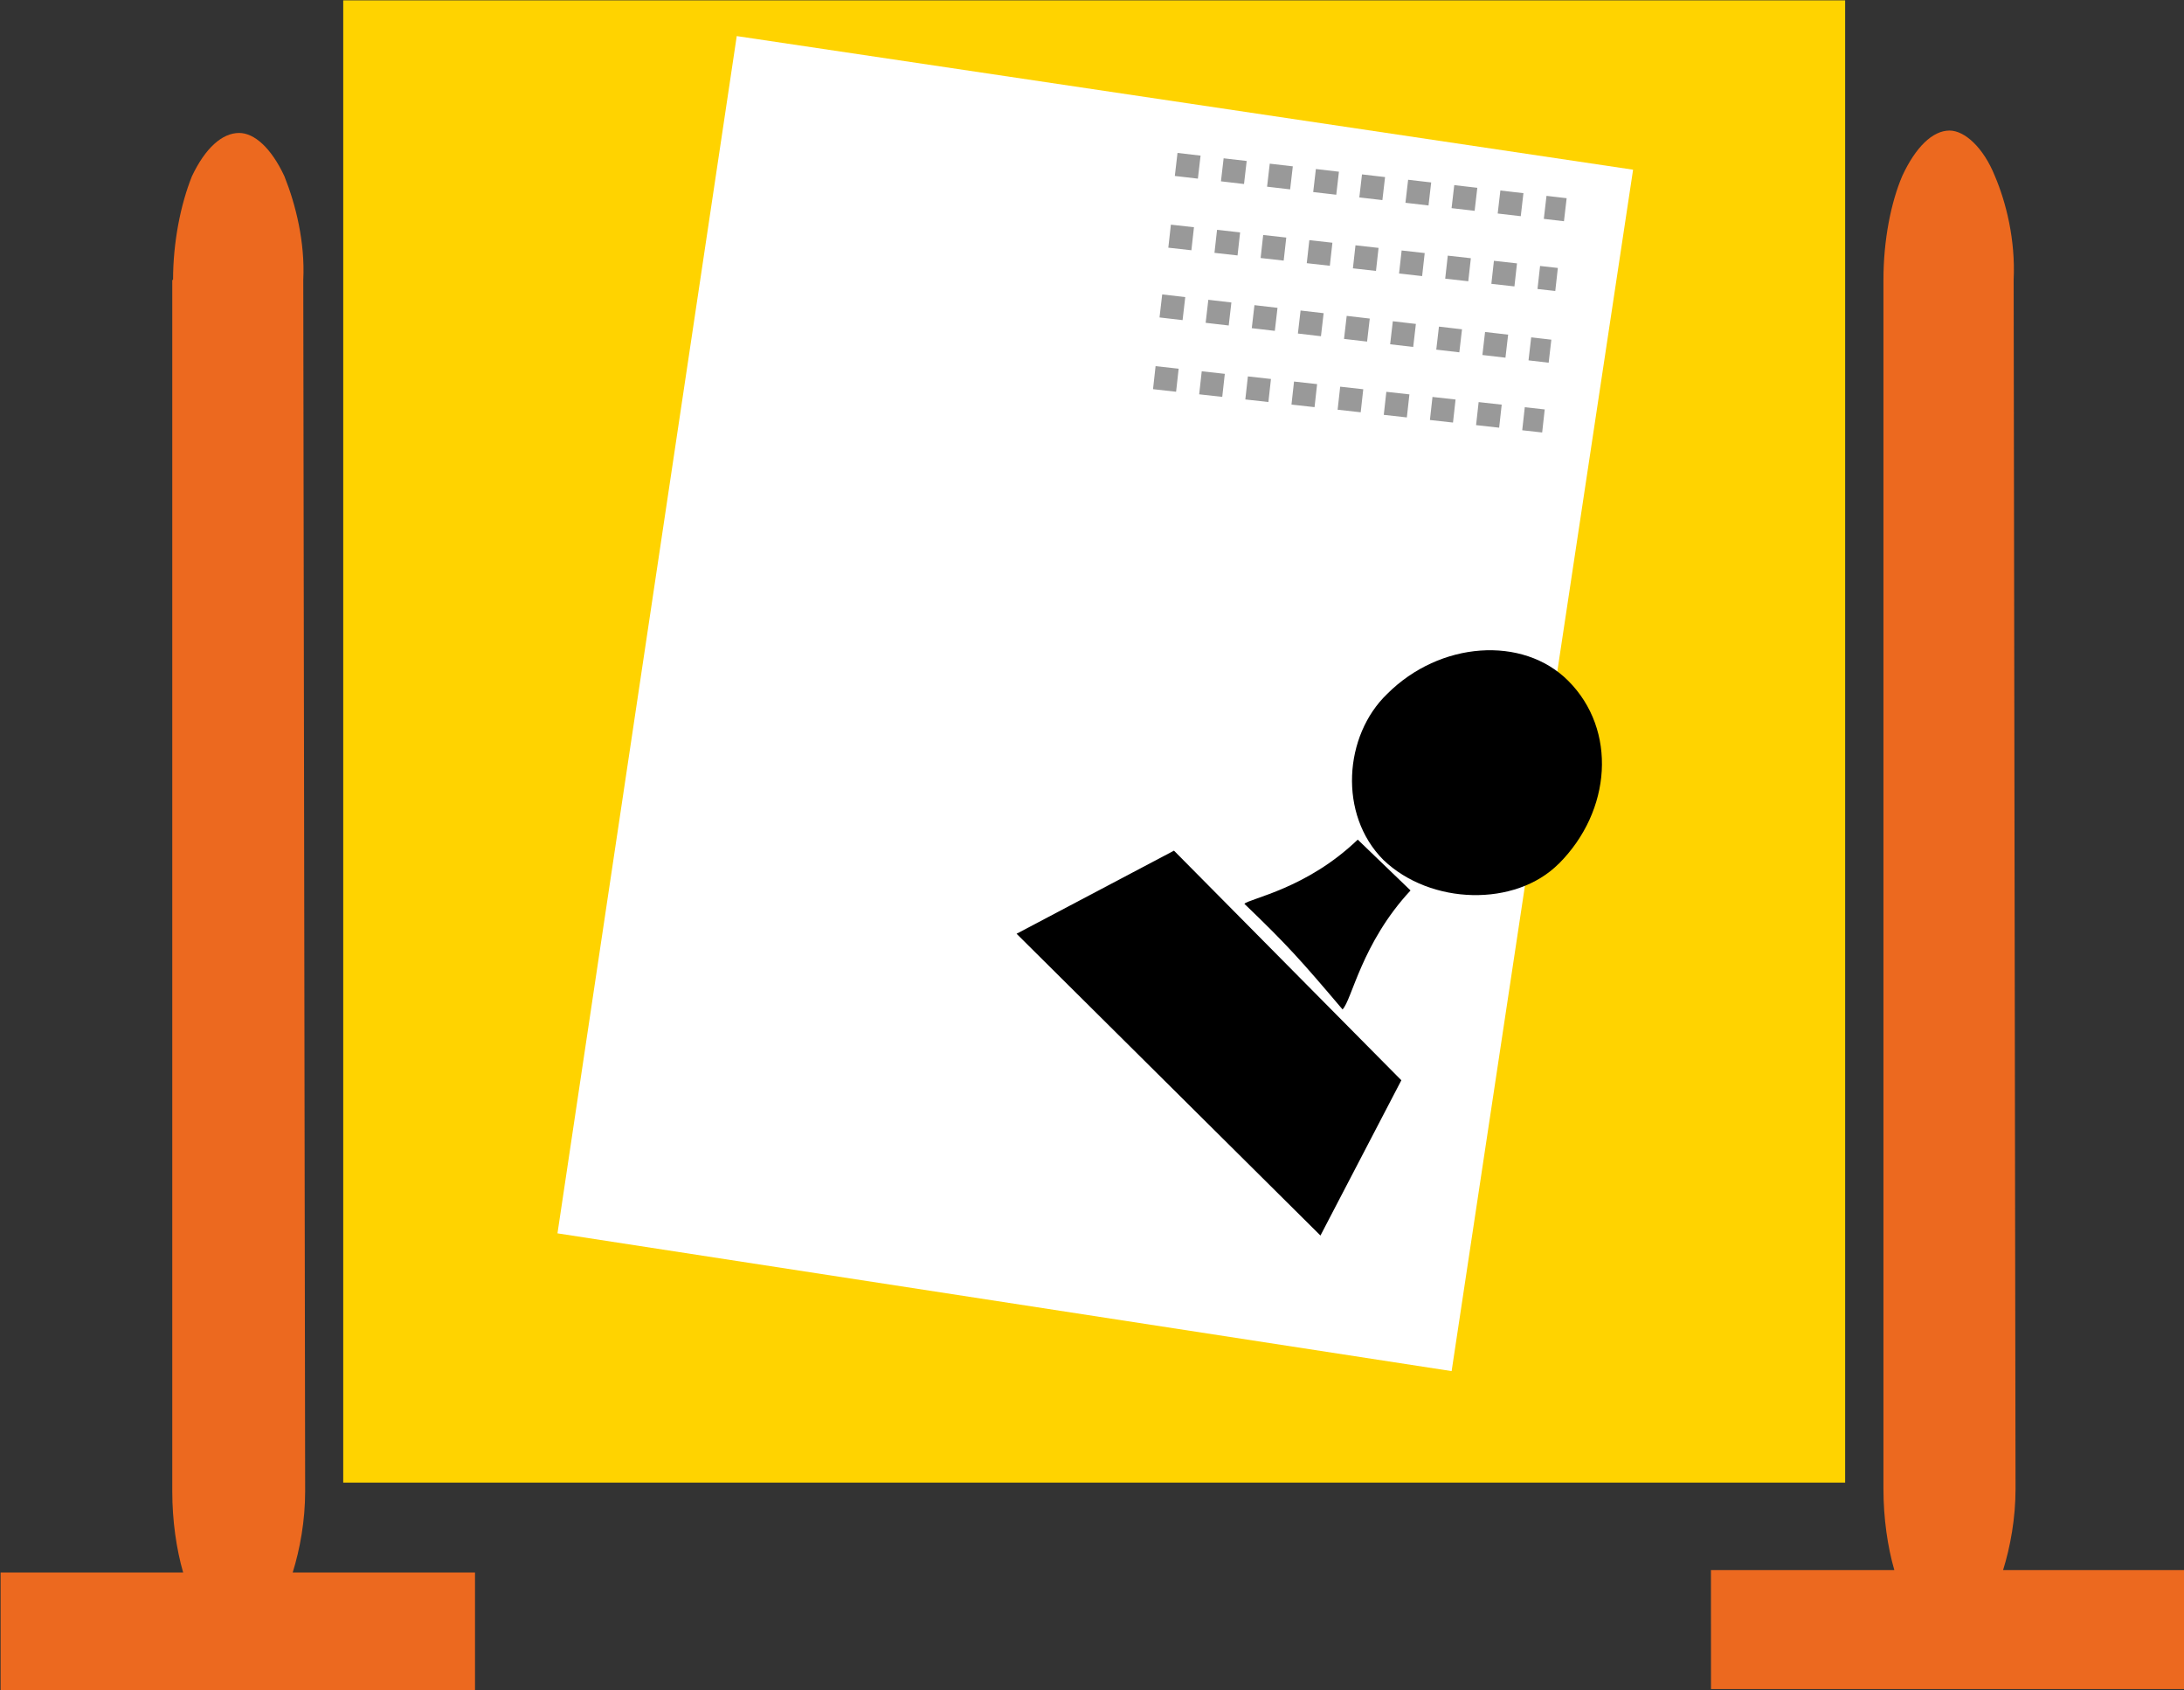
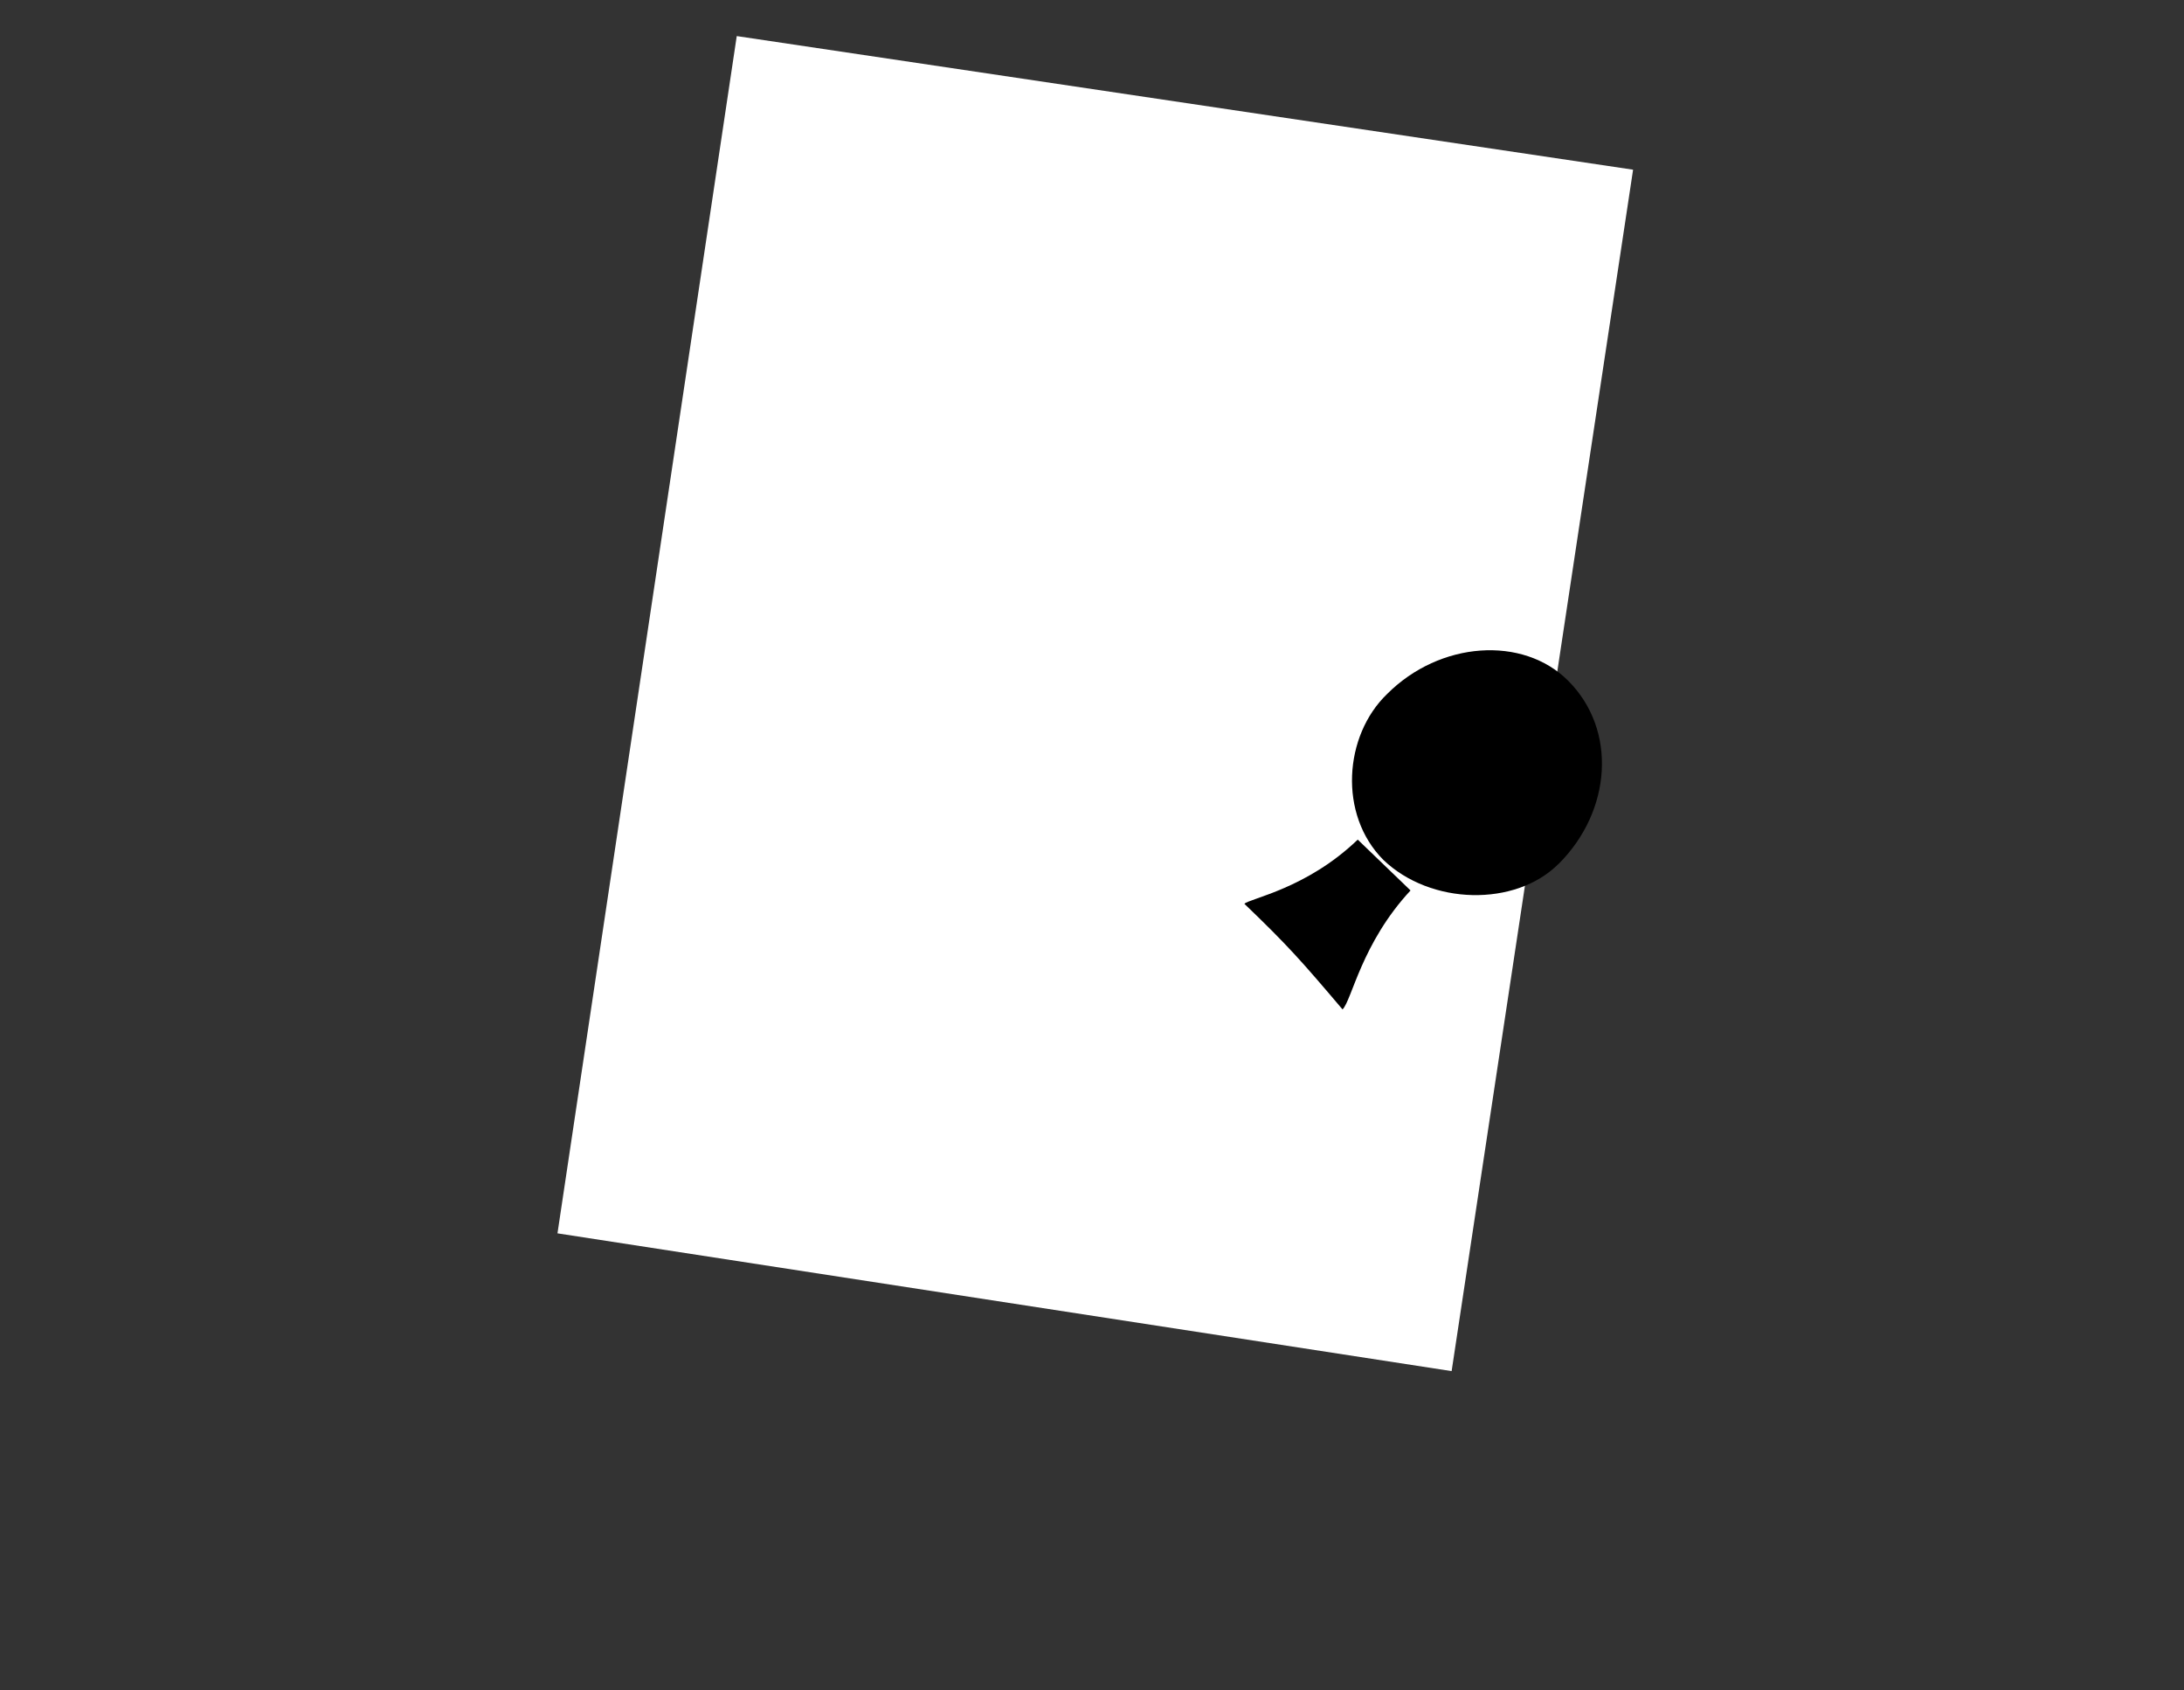
<svg xmlns="http://www.w3.org/2000/svg" width="999px" height="773px" version="1.1" viewBox="0 0 999 773">
  <rect x="0" y="0" width="999" height="773" fill="#333333" stroke="none" />
-   <path d="m783 718h83.5c-3.08-10.7-4.98-23.7-4.98-37.1v-553c0-18.1 3.45-35.4 8.63-47.5 6.04-13 13.8-20.7 21.6-20.7 6.91 0 15.5 7.76 20.7 20.7 5.18 12.1 9.49 29.3 8.63 47.5l.86 553c0 13.4-2.36 26.4-5.7 37.1h83.4v54.4h-217l-.02-54.4z" fill="#EC691F" />
-   <path d="m78.8 128v554c0 13.4 1.89 26.4 4.98 37.1h-83.5v54.4h217v-54.4h-83.4c3.34-10.7 5.7-23.7 5.7-37.1l-.86-554c.86-17.2-3.45-34.5-8.63-47.4-6.04-13-13.8-19.8-20.7-19.8-7.76 0-15.5 6.9-21.6 19.8-5.18 12.9-8.63 30.2-8.63 47.4h.02z" fill="#EC691F" />
-   <polygon points="844 .17 844 678 157 678 157 .17" fill="#FFD300" />
  <polygon points="255 564 664 627 747 77.6 337 16.5" fill="#fff" />
-   <path d="m538 75.2 178 20.7m-181 12.1 177 19.8m-181 12.1 178 20.7m-181 12.1 178 19.8" stroke="#999" stroke-dasharray="10.62 10.62" stroke-width="10.6" />
-   <polygon points="465 427 604 565 641 494 537 389" />
  <path d="m621 384c-23.3 22.4-49.2 26.8-51.8 29.3 19.8 19 25.9 25.9 44.9 48.3 4.32-4.32 8.63-30.2 31.1-54.4l-24.2-23.3z" />
  <path d="m713 395c24.2-24.2 26.8-61.2 4.31-83.7-20.7-20.7-58.7-18.1-82.8 6.04-19.8 19-22.4 55.2-1.72 75.9 21.6 20.7 60.4 21.6 80.2 1.73l-.01.01z" />
</svg>